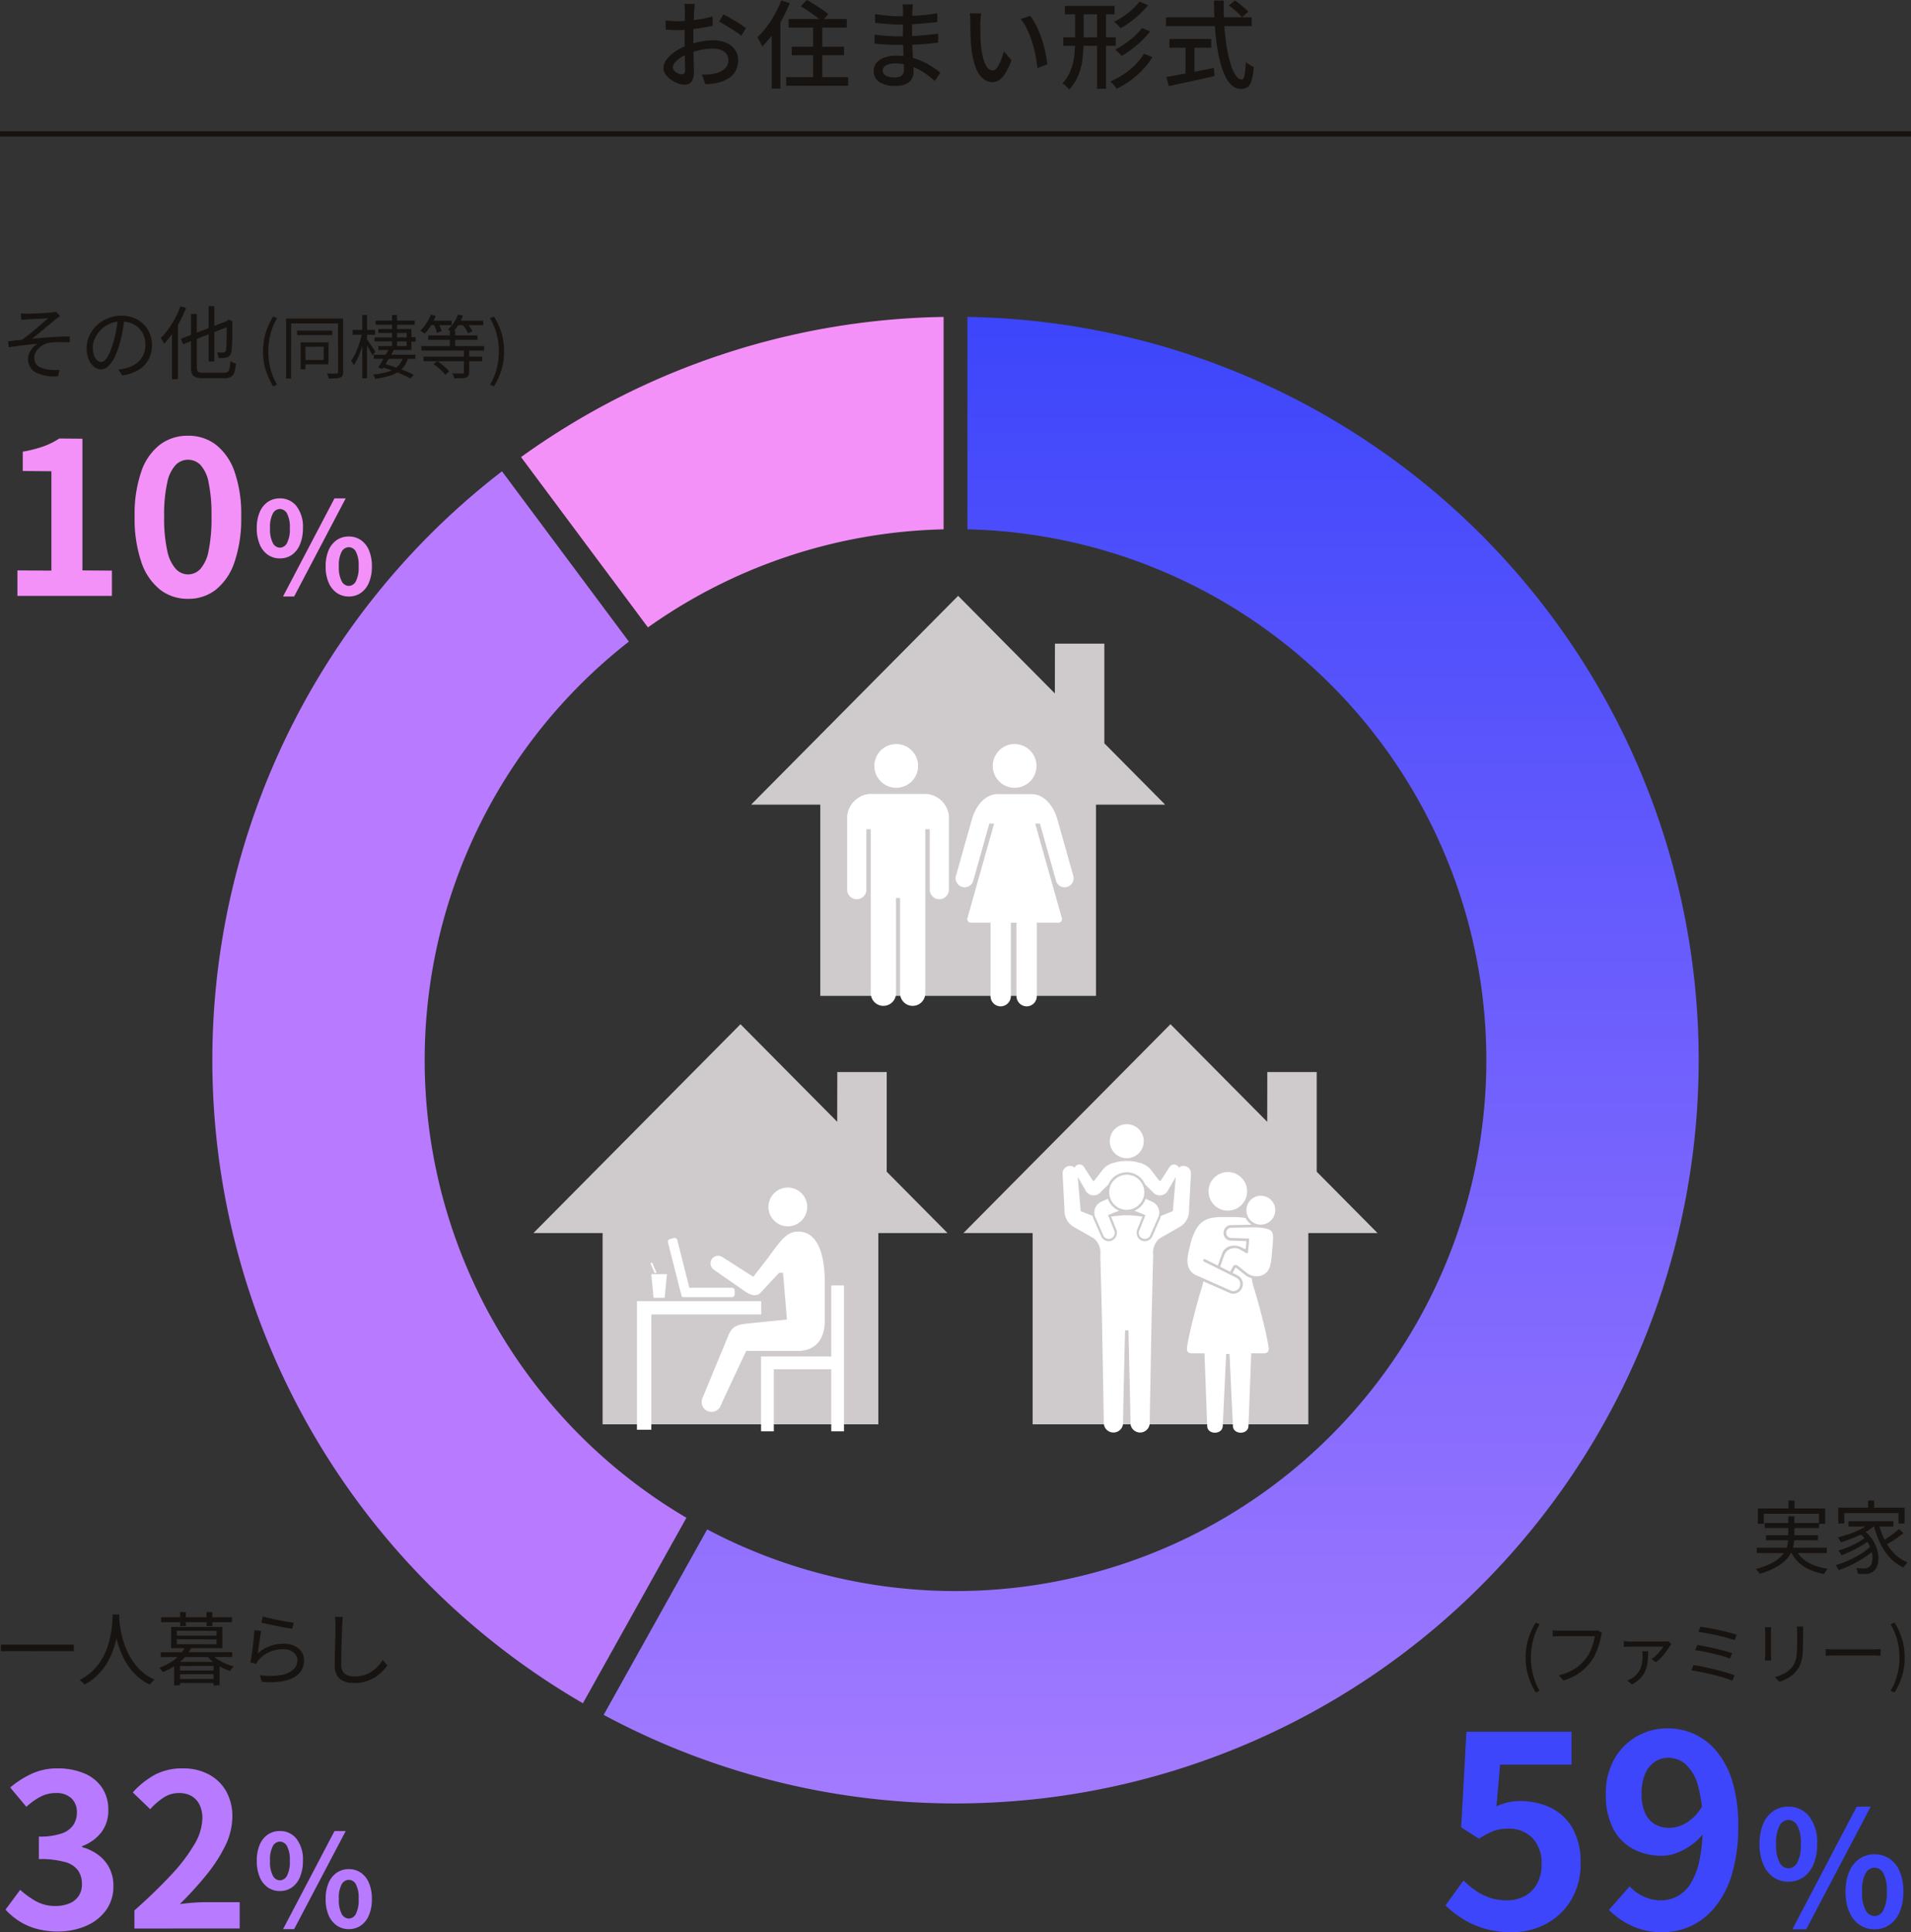
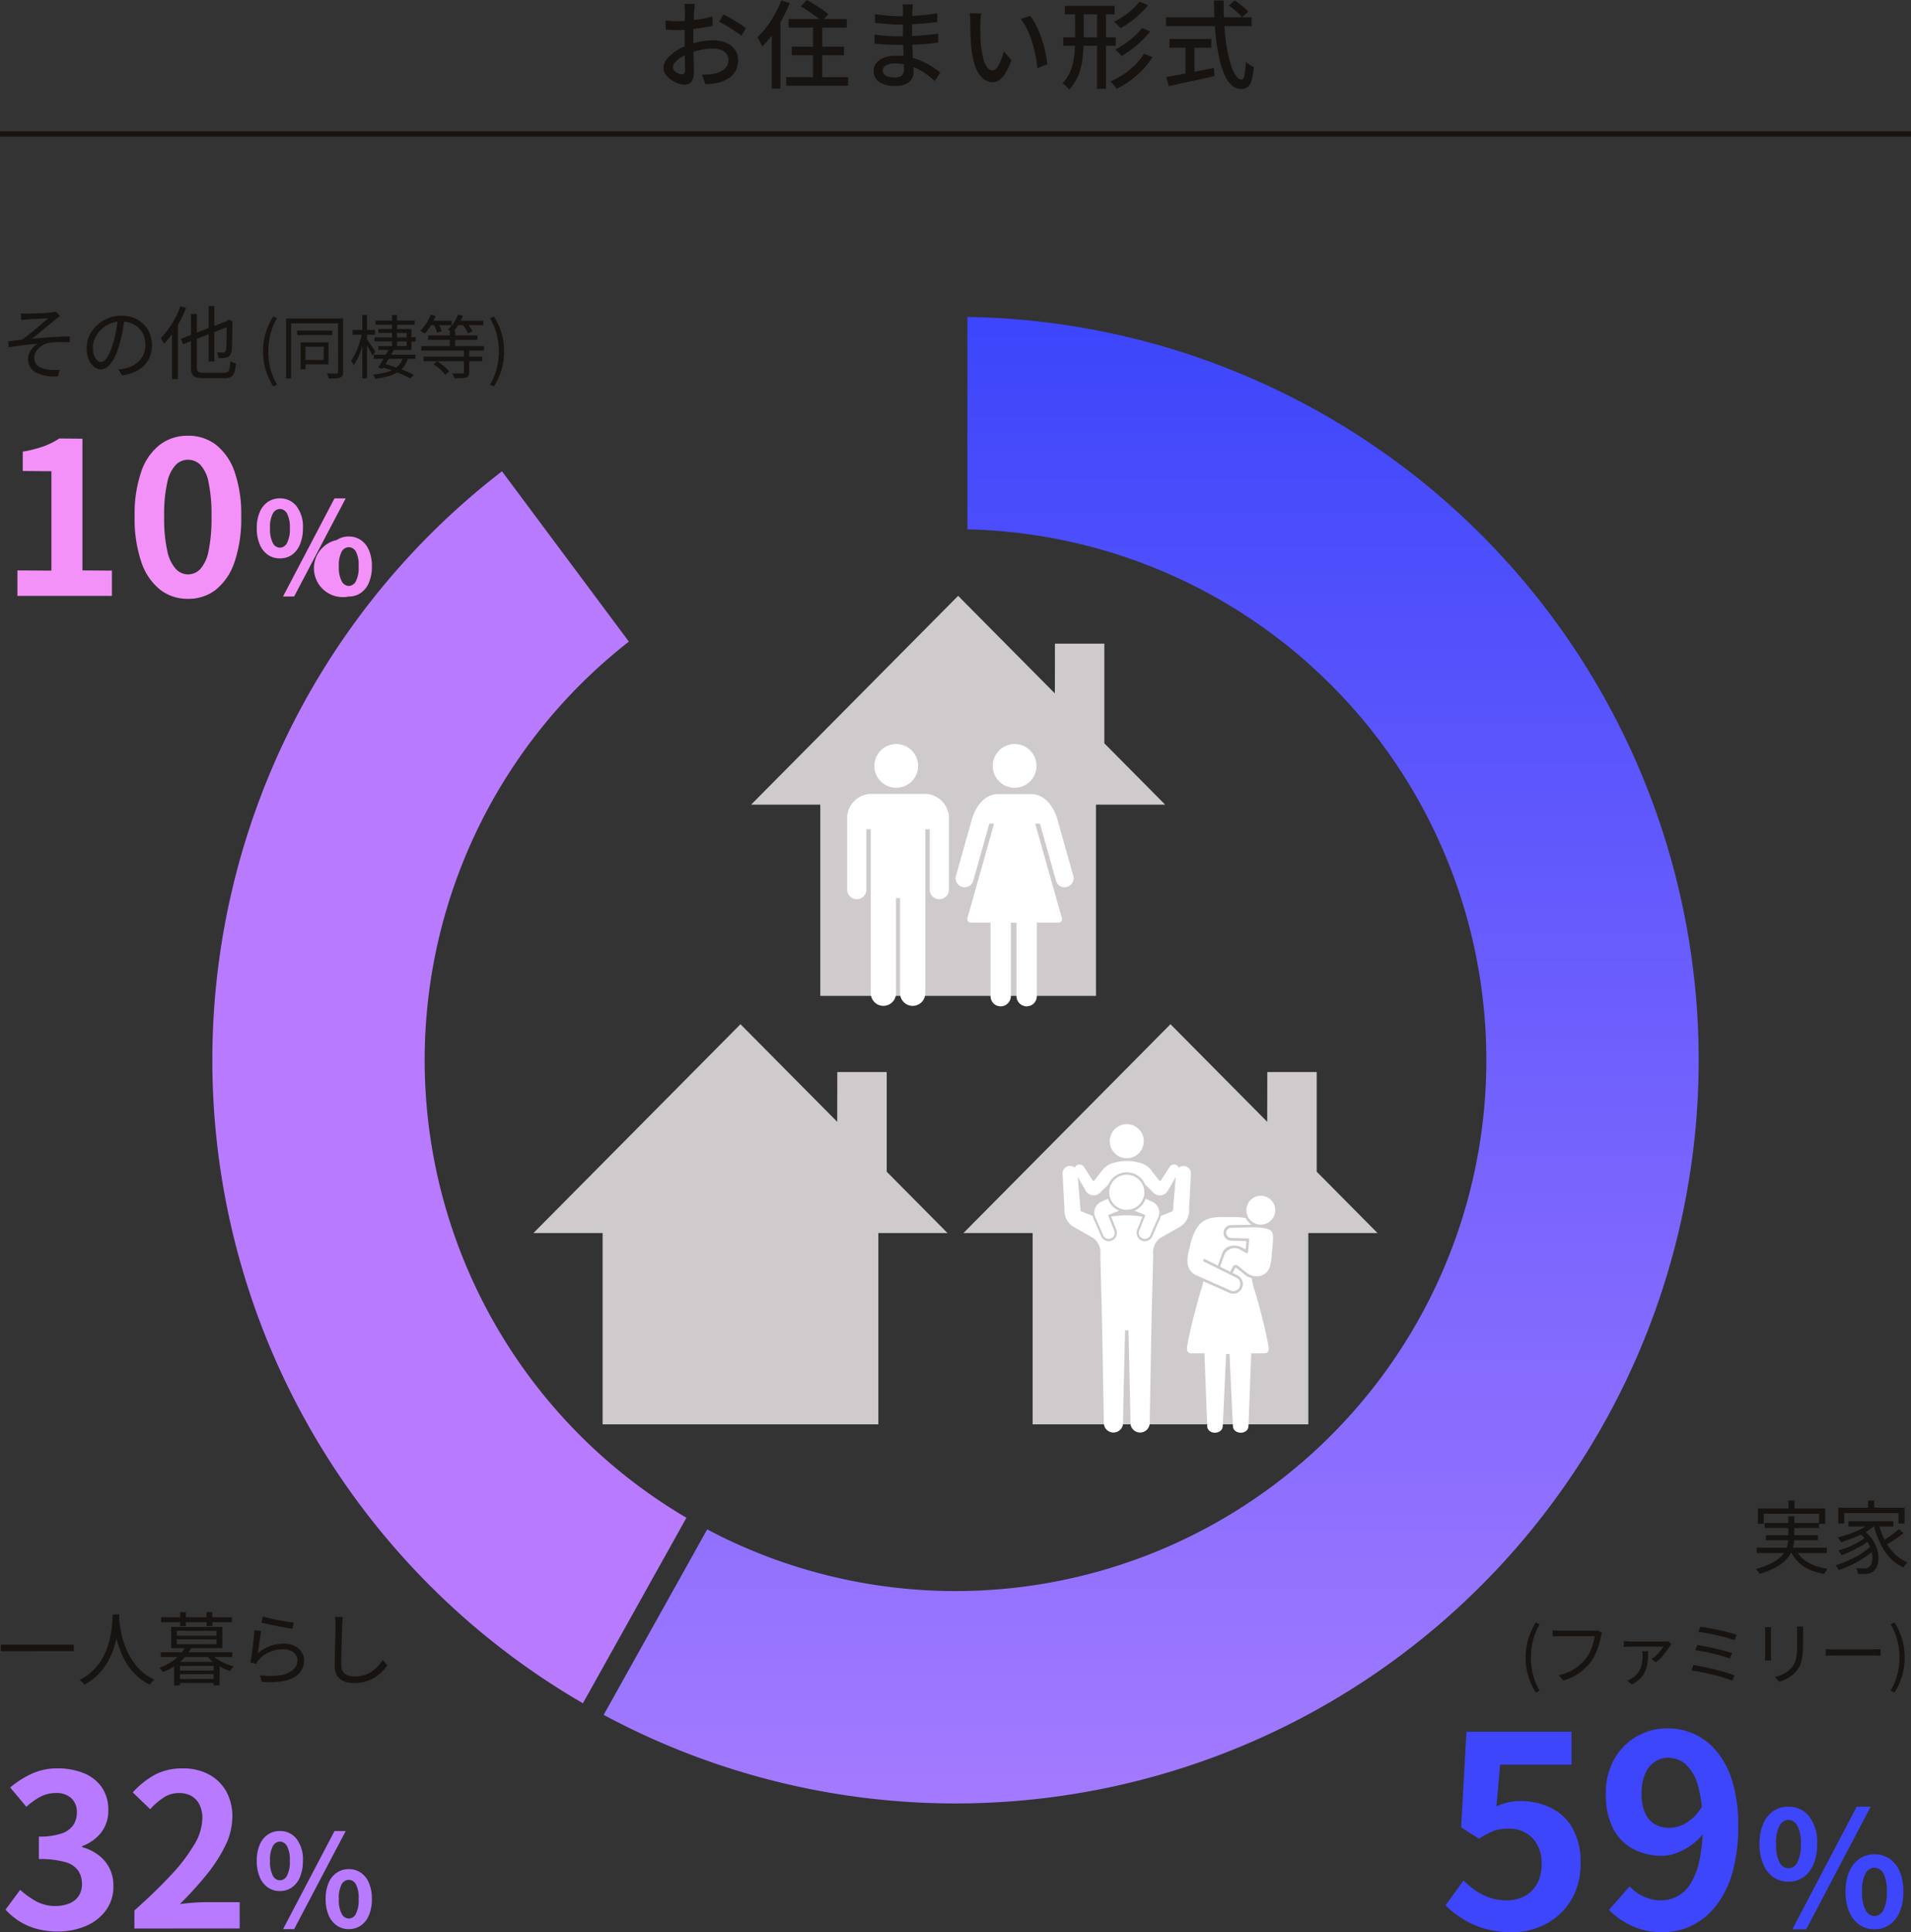
<svg xmlns="http://www.w3.org/2000/svg" width="257.727" height="260.54" viewBox="0 0 257.727 260.54">
  <rect x="0" y="0" width="257.727" height="260.54" fill="#333333" stroke="none" />
  <defs>
    <clipPath id="clip-path">
-       <rect id="長方形_470" data-name="長方形 470" width="55.844" height="54.897" fill="none" />
-     </clipPath>
+       </clipPath>
    <clipPath id="clip-path-2">
      <rect id="長方形_471" data-name="長方形 471" width="55.844" height="55.077" fill="none" />
    </clipPath>
    <clipPath id="clip-path-3">
      <rect id="長方形_472" data-name="長方形 472" width="55.837" height="55.354" fill="none" />
    </clipPath>
    <linearGradient id="linear-gradient" x1="0.5" x2="0.5" y2="1" gradientUnits="objectBoundingBox">
      <stop offset="0" stop-color="#3d46fb" />
      <stop offset="1" stop-color="#a37aff" />
    </linearGradient>
  </defs>
  <g id="グループ_1199" data-name="グループ 1199" transform="translate(1257.364 -6386.609)">
    <path id="パス_4956" data-name="パス 4956" d="M10.285-10.209a12.913,12.913,0,0,1-3.759-.5,11.8,11.8,0,0,1-2.935-1.324A14.644,14.644,0,0,1,1.3-13.824l2.434-3.365a11.861,11.861,0,0,0,1.629,1.36,7.715,7.715,0,0,0,1.933.966,7.035,7.035,0,0,0,2.273.358,4.987,4.987,0,0,0,2.416-.573,4.139,4.139,0,0,0,1.664-1.664,5.327,5.327,0,0,0,.609-2.631,4.834,4.834,0,0,0-1.235-3.544,4.346,4.346,0,0,0-3.239-1.253,5.689,5.689,0,0,0-1.969.3,11.085,11.085,0,0,0-2,1.056l-2.4-1.539.716-12.886H18.3V-32.8H8.674l-.5,5.62a8.465,8.465,0,0,1,1.539-.537,7.107,7.107,0,0,1,1.647-.179,9.453,9.453,0,0,1,4.081.877,6.772,6.772,0,0,1,2.971,2.738,9.189,9.189,0,0,1,1.11,4.761,9.311,9.311,0,0,1-1.307,5.029,8.707,8.707,0,0,1-3.4,3.186A9.649,9.649,0,0,1,10.285-10.209Zm20.332,0a9.541,9.541,0,0,1-4.278-.895,10.779,10.779,0,0,1-2.989-2.112L26.142-16.4A5.536,5.536,0,0,0,28-15.041a5.431,5.431,0,0,0,2.327.537,4.82,4.82,0,0,0,2.184-.519,4.729,4.729,0,0,0,1.808-1.682,9.516,9.516,0,0,0,1.217-3.1,21.5,21.5,0,0,0,.447-4.761,18.732,18.732,0,0,0-.626-5.405,6.053,6.053,0,0,0-1.664-2.882,3.56,3.56,0,0,0-2.363-.877,3.212,3.212,0,0,0-1.79.537,3.638,3.638,0,0,0-1.307,1.611,6.651,6.651,0,0,0-.483,2.72,6.172,6.172,0,0,0,.465,2.559,3.3,3.3,0,0,0,1.307,1.521,3.81,3.81,0,0,0,1.987.5,4.587,4.587,0,0,0,2.291-.68,6.272,6.272,0,0,0,2.148-2.291L36.2-23.7a7.183,7.183,0,0,1-1.664,1.682,8.665,8.665,0,0,1-2.022,1.11,5.64,5.64,0,0,1-2,.394,8.187,8.187,0,0,1-3.9-.913,6.482,6.482,0,0,1-2.7-2.756,9.857,9.857,0,0,1-.984-4.671,9.264,9.264,0,0,1,1.145-4.707,8.06,8.06,0,0,1,3.043-3.061A8.285,8.285,0,0,1,31.261-37.7a8.624,8.624,0,0,1,3.6.77A8.632,8.632,0,0,1,37.9-34.568a11.552,11.552,0,0,1,2.112,4.081,20.165,20.165,0,0,1,.77,5.924,22.327,22.327,0,0,1-.823,6.461,12.737,12.737,0,0,1-2.273,4.457,9.311,9.311,0,0,1-3.275,2.6A8.968,8.968,0,0,1,30.616-10.209Zm16.931-6.815a3.494,3.494,0,0,1-2.019-.6,3.929,3.929,0,0,1-1.375-1.75,6.905,6.905,0,0,1-.494-2.738,6.748,6.748,0,0,1,.494-2.717,3.872,3.872,0,0,1,1.375-1.718,3.54,3.54,0,0,1,2.019-.591,3.471,3.471,0,0,1,2.8,1.31,5.676,5.676,0,0,1,1.085,3.716,6.905,6.905,0,0,1-.494,2.738,3.96,3.96,0,0,1-1.364,1.75A3.48,3.48,0,0,1,47.548-17.025Zm0-1.8a1.4,1.4,0,0,0,1.192-.762,4.921,4.921,0,0,0,.483-2.524,4.8,4.8,0,0,0-.483-2.5,1.4,1.4,0,0,0-1.192-.741,1.39,1.39,0,0,0-1.171.741,4.8,4.8,0,0,0-.483,2.5,4.921,4.921,0,0,0,.483,2.524A1.386,1.386,0,0,0,47.548-18.829ZM59.167-10.6a3.494,3.494,0,0,1-2.019-.6,4.006,4.006,0,0,1-1.385-1.74,6.7,6.7,0,0,1-.5-2.728,6.681,6.681,0,0,1,.5-2.738,3.941,3.941,0,0,1,1.385-1.718,3.54,3.54,0,0,1,2.019-.591,3.54,3.54,0,0,1,2.019.591A3.872,3.872,0,0,1,62.56-18.41a6.808,6.808,0,0,1,.494,2.738,6.826,6.826,0,0,1-.494,2.728,3.937,3.937,0,0,1-1.375,1.74A3.494,3.494,0,0,1,59.167-10.6Zm0-1.783a1.374,1.374,0,0,0,1.181-.773,5.024,5.024,0,0,0,.473-2.513,4.879,4.879,0,0,0-.473-2.513,1.382,1.382,0,0,0-1.181-.73,1.407,1.407,0,0,0-1.192.73,4.788,4.788,0,0,0-.483,2.513,4.929,4.929,0,0,0,.483,2.513A1.4,1.4,0,0,0,59.167-12.385ZM48.085-10.6,56.761-27.14h1.89L49.953-10.6Z" transform="translate(-1063.722 6657.358)" fill="#3d46fb" />
    <path id="パス_4942" data-name="パス 4942" d="M8.113-8.167a10.575,10.575,0,0,1-2.978-.387A8.571,8.571,0,0,1,2.8-9.613a9.077,9.077,0,0,1-1.761-1.5L3.016-13.78a11.3,11.3,0,0,0,2.133,1.532,5.245,5.245,0,0,0,2.592.644,4.879,4.879,0,0,0,1.9-.344,2.767,2.767,0,0,0,1.26-1,2.8,2.8,0,0,0,.444-1.6,3.225,3.225,0,0,0-.5-1.818,3.162,3.162,0,0,0-1.761-1.16,12.254,12.254,0,0,0-3.551-.4v-3.035A9.068,9.068,0,0,0,8.6-21.383a3.093,3.093,0,0,0,1.589-1.145,3.015,3.015,0,0,0,.472-1.675,2.528,2.528,0,0,0-.745-1.933,2.929,2.929,0,0,0-2.09-.7,4.417,4.417,0,0,0-2.076.5,9.161,9.161,0,0,0-1.9,1.36L1.67-27.583a12.9,12.9,0,0,1,2.95-1.876,8.152,8.152,0,0,1,3.408-.7,9.178,9.178,0,0,1,3.594.659,5.366,5.366,0,0,1,2.42,1.919,5.309,5.309,0,0,1,.859,3.064,4.8,4.8,0,0,1-.916,2.95,5.751,5.751,0,0,1-2.606,1.89v.143a6.382,6.382,0,0,1,2.133,1.017,5.1,5.1,0,0,1,1.518,1.761,5.207,5.207,0,0,1,.558,2.463A5.384,5.384,0,0,1,14.571-11a6.473,6.473,0,0,1-2.72,2.1A9.388,9.388,0,0,1,8.113-8.167Zm10.309-.4V-11q2.892-2.577,4.94-4.782A22.952,22.952,0,0,0,26.5-19.894a7.208,7.208,0,0,0,1.088-3.537,4.115,4.115,0,0,0-.372-1.8,2.709,2.709,0,0,0-1.074-1.188,3.35,3.35,0,0,0-1.732-.415,3.7,3.7,0,0,0-2.1.644,9.527,9.527,0,0,0-1.761,1.532l-2.348-2.262a11.505,11.505,0,0,1,3.05-2.42,7.9,7.9,0,0,1,3.708-.816,7.241,7.241,0,0,1,3.508.816,5.824,5.824,0,0,1,2.334,2.277,6.836,6.836,0,0,1,.83,3.436,8.958,8.958,0,0,1-.959,3.909A20.354,20.354,0,0,1,28.1-15.756a47.5,47.5,0,0,1-3.551,3.895q.83-.115,1.79-.186t1.7-.072h4.582v3.551ZM38.038-13.62a2.8,2.8,0,0,1-1.615-.481,3.143,3.143,0,0,1-1.1-1.4,5.524,5.524,0,0,1-.4-2.191,5.4,5.4,0,0,1,.4-2.174,3.1,3.1,0,0,1,1.1-1.375,2.832,2.832,0,0,1,1.615-.472,2.777,2.777,0,0,1,2.242,1.048,4.541,4.541,0,0,1,.868,2.972,5.524,5.524,0,0,1-.4,2.191,3.168,3.168,0,0,1-1.091,1.4A2.784,2.784,0,0,1,38.038-13.62Zm0-1.443a1.119,1.119,0,0,0,.954-.61,3.937,3.937,0,0,0,.387-2.019,3.836,3.836,0,0,0-.387-2,1.123,1.123,0,0,0-.954-.593,1.112,1.112,0,0,0-.936.593,3.836,3.836,0,0,0-.387,2,3.937,3.937,0,0,0,.387,2.019A1.109,1.109,0,0,0,38.038-15.063Zm9.3,6.581a2.8,2.8,0,0,1-1.615-.481,3.205,3.205,0,0,1-1.108-1.392,5.359,5.359,0,0,1-.4-2.182,5.345,5.345,0,0,1,.4-2.191A3.153,3.153,0,0,1,45.718-16.1a2.832,2.832,0,0,1,1.615-.472,2.832,2.832,0,0,1,1.615.472,3.1,3.1,0,0,1,1.1,1.375,5.447,5.447,0,0,1,.4,2.191,5.461,5.461,0,0,1-.4,2.182,3.149,3.149,0,0,1-1.1,1.392A2.8,2.8,0,0,1,47.334-8.482Zm0-1.426a1.1,1.1,0,0,0,.945-.619,4.019,4.019,0,0,0,.378-2.01,3.9,3.9,0,0,0-.378-2.01,1.106,1.106,0,0,0-.945-.584,1.125,1.125,0,0,0-.954.584,3.83,3.83,0,0,0-.387,2.01,3.944,3.944,0,0,0,.387,2.01A1.118,1.118,0,0,0,47.334-9.908ZM38.468-8.482l6.941-13.23h1.512L39.963-8.482Z" transform="translate(-1257.659 6655.216)" fill="#b87aff" />
    <path id="パス_4934" data-name="パス 4934" d="M-50.781-14.7a2.077,2.077,0,0,0-.039.29q-.013.174-.032.361t-.032.341q-.013.335-.032.793t-.039.992q-.019.535-.026,1.07t-.006,1.024q0,.5.013,1.121t.026,1.218q.013.6.026,1.108t.013.805a2.857,2.857,0,0,1-.161,1.07,1.051,1.051,0,0,1-.438.541,1.342,1.342,0,0,1-.664.155,2.627,2.627,0,0,1-.9-.18A4,4,0,0,1-54-4.481a2.879,2.879,0,0,1-.722-.722,1.52,1.52,0,0,1-.284-.876,1.912,1.912,0,0,1,.457-1.179,4.942,4.942,0,0,1,1.2-1.076,7.835,7.835,0,0,1,1.585-.8,10.839,10.839,0,0,1,1.791-.49,9.3,9.3,0,0,1,1.662-.168,4.389,4.389,0,0,1,1.727.322,2.776,2.776,0,0,1,1.2.928,2.375,2.375,0,0,1,.438,1.43,3.012,3.012,0,0,1-.3,1.366,2.73,2.73,0,0,1-.921,1.031,4.739,4.739,0,0,1-1.559.657,7.811,7.811,0,0,1-.857.129q-.419.039-.78.064l-.464-1.314q.387.013.786,0a4.283,4.283,0,0,0,.76-.09A4,4,0,0,0-47.276-5.6a1.953,1.953,0,0,0,.741-.606,1.522,1.522,0,0,0,.277-.921,1.317,1.317,0,0,0-.271-.844,1.7,1.7,0,0,0-.735-.522,2.9,2.9,0,0,0-1.057-.18,8.033,8.033,0,0,0-1.662.174,10.488,10.488,0,0,0-1.624.483,5.823,5.823,0,0,0-1.082.554,3.486,3.486,0,0,0-.773.664,1.041,1.041,0,0,0-.284.651.607.607,0,0,0,.129.367,1.325,1.325,0,0,0,.316.3,1.81,1.81,0,0,0,.393.206,1.076,1.076,0,0,0,.374.077.406.406,0,0,0,.316-.135.678.678,0,0,0,.122-.457q0-.361-.019-1.018t-.032-1.45q-.013-.793-.013-1.527,0-.554.006-1.153t.013-1.153q.006-.554.013-.979t.006-.619q0-.142-.013-.335t-.026-.38a2.118,2.118,0,0,0-.039-.3Zm3.853,1.418q.477.232,1.063.573t1.121.683a10.168,10.168,0,0,1,.857.6l-.631,1.031a4.937,4.937,0,0,0-.612-.477q-.38-.258-.812-.528t-.838-.509q-.406-.238-.715-.393Zm-7.809.812q.554.064.954.084t.76.019q.477,0,1.082-.052t1.231-.129q.625-.077,1.224-.2t1.089-.264l.026,1.263q-.515.116-1.14.219t-1.263.187q-.638.084-1.211.129T-53-11.169q-.58,0-.979-.019t-.722-.045Zm16.6-.193h7.848v1.16H-38.14Zm.425,3.737h7.049V-7.78h-7.049Zm-.747,4.1H-30.1v1.16h-8.363Zm3.621-7.487H-33.6v8.209h-1.237ZM-36.5-14.365l.812-.863q.49.258,1.031.593t1.044.683a7.73,7.73,0,0,1,.825.644l-.876.966A6.242,6.242,0,0,0-34.435-13q-.483-.361-1.024-.728A12,12,0,0,0-36.5-14.365Zm-2.616-.812,1.134.374a20.9,20.9,0,0,1-1.024,2.158,18.986,18.986,0,0,1-1.269,2.023A12.948,12.948,0,0,1-41.7-8.952a3.091,3.091,0,0,0-.168-.387q-.116-.232-.245-.464a3.417,3.417,0,0,0-.245-.387,11.1,11.1,0,0,0,1.244-1.4A14.892,14.892,0,0,0-40-13.3,13.949,13.949,0,0,0-39.119-15.176Zm-1.3,3.428,1.16-1.147.013.013v9.6h-1.173Zm19.033-2.887q-.013.18-.032.393t-.032.483q-.013.219-.019.631t-.013.908q-.006.5-.006.992v.908q0,.593.032,1.282t.071,1.36q.039.67.071,1.237t.032.928a1.8,1.8,0,0,1-.245.915,1.771,1.771,0,0,1-.773.689,3.092,3.092,0,0,1-1.379.264A3.912,3.912,0,0,1-25.9-4.165a1.7,1.7,0,0,1-.76-1.488,1.693,1.693,0,0,1,.367-1.082,2.406,2.406,0,0,1,1.057-.728,4.592,4.592,0,0,1,1.643-.264,7.817,7.817,0,0,1,1.939.232,9,9,0,0,1,1.662.593,10.32,10.32,0,0,1,1.334.754q.58.393.979.7L-18.424-4.3q-.451-.412-1.018-.838a8.533,8.533,0,0,0-1.25-.773,7.44,7.44,0,0,0-1.45-.554,6.2,6.2,0,0,0-1.617-.206,2.339,2.339,0,0,0-1.256.277.791.791,0,0,0-.432.664.742.742,0,0,0,.174.483,1.146,1.146,0,0,0,.522.335,2.77,2.77,0,0,0,.9.122,2.186,2.186,0,0,0,.651-.09.876.876,0,0,0,.457-.316,1.053,1.053,0,0,0,.168-.638q0-.335-.026-.9t-.045-1.231q-.019-.664-.045-1.289t-.026-1.063q0-.451.006-.934t.006-.954q0-.47,0-.889t0-.728q0-.168-.013-.419a1.944,1.944,0,0,0-.052-.393Zm-5.1,1.314q.322.052.754.1t.889.1q.457.045.87.064t.722.019q1.276,0,2.564-.09t2.6-.309v1.186q-.7.077-1.546.155t-1.772.129q-.921.052-1.836.052-.425,0-1.024-.039t-1.192-.09q-.593-.052-1.018-.1Zm-.064,2.758q.322.052.747.1t.876.071q.451.026.857.045t.7.019q1.044,0,1.965-.045t1.778-.129q.857-.084,1.669-.187l-.013,1.2q-.657.09-1.289.148t-1.269.1q-.638.039-1.34.052t-1.527.013q-.4,0-.966-.019t-1.147-.058q-.58-.039-1.031-.09Zm14.394-2.848a4.06,4.06,0,0,0-.064.438q-.026.258-.045.515t-.019.438q0,.4.006.889t.019,1q.013.509.064,1.012a11.149,11.149,0,0,0,.309,1.778,3.472,3.472,0,0,0,.528,1.186.928.928,0,0,0,.747.425.638.638,0,0,0,.464-.232,2.575,2.575,0,0,0,.412-.619,7.334,7.334,0,0,0,.354-.844q.161-.457.277-.883l1.018,1.2a10.081,10.081,0,0,1-.818,1.746,3.024,3.024,0,0,1-.831.934,1.6,1.6,0,0,1-.9.283,2.007,2.007,0,0,1-1.231-.445,3.467,3.467,0,0,1-1.012-1.463,9.942,9.942,0,0,1-.606-2.719q-.064-.567-.1-1.224t-.039-1.25q-.006-.593-.006-.979,0-.245-.019-.6a3.292,3.292,0,0,0-.084-.612Zm6.6.322a8.082,8.082,0,0,1,.677,1.05,10.929,10.929,0,0,1,.6,1.3q.271.7.483,1.417T-3.45-7.9a11.714,11.714,0,0,1,.193,1.34l-1.327.515a17.29,17.29,0,0,0-.258-1.753A16.7,16.7,0,0,0-5.305-9.6a12.9,12.9,0,0,0-.664-1.688,6.414,6.414,0,0,0-.87-1.372Zm4.678-1.34h6.7V-13.3h-6.7Zm-.219,4.24H5.983v1.134H-1.1Zm4.562-3.93h1.2V-3.257h-1.2ZM.506-14.133H1.653v4.227A23.7,23.7,0,0,1,1.531-7.5,9.026,9.026,0,0,1,.99-5.2,6.347,6.347,0,0,1-.293-3.153a2.252,2.252,0,0,0-.251-.29Q-.7-3.6-.879-3.753a1.67,1.67,0,0,0-.329-.226A5.466,5.466,0,0,0-.073-5.789,8.254,8.254,0,0,0,.4-7.805a20.113,20.113,0,0,0,.11-2.1Zm8.673-.876,1.16.477A10.632,10.632,0,0,1,9.25-13.353a14.456,14.456,0,0,1-1.282,1.07,11.107,11.107,0,0,1-1.34.857q-.155-.193-.393-.438a3.94,3.94,0,0,0-.483-.425,9.743,9.743,0,0,0,1.263-.735,11.451,11.451,0,0,0,1.218-.954A6.665,6.665,0,0,0,9.179-15.009Zm.335,3.557,1.108.464A11.484,11.484,0,0,1,9.495-9.745,14.683,14.683,0,0,1,8.155-8.6a14.434,14.434,0,0,1-1.385.928,3.924,3.924,0,0,0-.387-.438,5.162,5.162,0,0,0-.477-.425,12.731,12.731,0,0,0,1.321-.8,12.175,12.175,0,0,0,1.282-1.012A7.1,7.1,0,0,0,9.514-11.452Zm.258,3.466,1.16.451a9.721,9.721,0,0,1-1.3,1.7,12.1,12.1,0,0,1-1.656,1.45A12.473,12.473,0,0,1,6.1-3.257a4.327,4.327,0,0,0-.38-.515,2.849,2.849,0,0,0-.483-.464A11.656,11.656,0,0,0,7.027-5.2,9.946,9.946,0,0,0,8.606-6.485,7.194,7.194,0,0,0,9.772-7.986Zm11.469-6.495.812-.683q.322.219.664.49t.651.535a4.026,4.026,0,0,1,.49.483l-.851.76a5.245,5.245,0,0,0-.47-.515q-.29-.284-.631-.567T21.241-14.481ZM12.761-12.9H24.308v1.2H12.761Zm.464,2.925H18.87v1.186H13.225Zm2.165.657H16.6v4.5H15.39ZM12.8-4.829q.773-.142,1.823-.341T16.859-5.6l2.358-.464.09,1.082q-1.07.258-2.178.5T15-4.023q-1.018.226-1.856.406Zm6.43-10.322h1.314q-.026,1.7.077,3.28t.322,2.919a17.556,17.556,0,0,0,.528,2.339,5.7,5.7,0,0,0,.7,1.553,1.049,1.049,0,0,0,.812.554q.245,0,.367-.567a11.882,11.882,0,0,0,.174-1.817,2.9,2.9,0,0,0,.515.4,3.641,3.641,0,0,0,.567.3,9.53,9.53,0,0,1-.3,1.8,1.688,1.688,0,0,1-.541.9,1.455,1.455,0,0,1-.889.258,1.8,1.8,0,0,1-1.2-.451,3.861,3.861,0,0,1-.928-1.276A10.565,10.565,0,0,1,20.062-6.9a20.914,20.914,0,0,1-.47-2.442q-.18-1.327-.264-2.8T19.23-15.151Z" transform="translate(-1112.873 6401.837)" fill="#171310" />
    <path id="パス_4931" data-name="パス 4931" d="M-36.829-8.208H-27l-.011.87-9.826.011Zm15.066-4.059h.9q-.021.419-.075,1.106t-.2,1.552a12.787,12.787,0,0,1-.446,1.8,10.4,10.4,0,0,1-.805,1.847,8.385,8.385,0,0,1-1.283,1.729,7.517,7.517,0,0,1-1.9,1.418,1.781,1.781,0,0,0-.279-.322,2.882,2.882,0,0,0-.376-.3,7.22,7.22,0,0,0,1.858-1.332A7.543,7.543,0,0,0-23.127-6.4a8.973,8.973,0,0,0,.752-1.756,12.849,12.849,0,0,0,.4-1.691q.129-.805.166-1.434T-21.763-12.267Zm.859.215q.011.183.048.628t.145,1.079A14.062,14.062,0,0,0-20.4-8.97a11.238,11.238,0,0,0,.548,1.525A9.438,9.438,0,0,0-19-5.921,7.384,7.384,0,0,0-17.79-4.551a6.512,6.512,0,0,0,1.664,1.058,2.481,2.481,0,0,0-.349.328,3.281,3.281,0,0,0-.274.349,6.951,6.951,0,0,1-1.7-1.133,7.766,7.766,0,0,1-1.256-1.46,9.979,9.979,0,0,1-.87-1.616,12.817,12.817,0,0,1-.564-1.616,13.828,13.828,0,0,1-.322-1.471q-.107-.682-.15-1.171t-.054-.7Zm7.871,7.345h5.219v.472l-5.219.011Zm0,1.138,5.219-.011v.548h-5.219Zm-.44-2.309,6.143-.011L-7.341-2.72l-.816.011.011-2.631-4.532.011V-2.72l-.795.011Zm-1.793-1.3,9.622-.011v.644l-9.633.011Zm3.307-.762.805.14a6.247,6.247,0,0,1-1.418,1.831A8.115,8.115,0,0,1-15.008-4.5a1.219,1.219,0,0,0-.123-.209,2.508,2.508,0,0,0-.172-.215,1.815,1.815,0,0,0-.166-.166,8.06,8.06,0,0,0,1.632-.8,5.662,5.662,0,0,0,1.165-.988A4.55,4.55,0,0,0-11.959-7.939Zm3.458.945a3.837,3.837,0,0,0,.811.714,7.172,7.172,0,0,0,1.085.6,7.2,7.2,0,0,0,1.176.413,2.484,2.484,0,0,0-.263.29,2.263,2.263,0,0,0-.22.322,7.355,7.355,0,0,1-1.213-.51,6.771,6.771,0,0,1-1.111-.73A5.478,5.478,0,0,1-9.1-6.758Zm-4.607-1.933v.666h5.359l-.011-.655Zm0-1.149v.655h5.359l-.011-.644Zm-.762-.515h6.9v2.856h-6.9Zm-1.353-1.31h9.557l-.011.666h-9.557Zm2.556-.7.773.011.011,1.879-.773.011Zm3.565,0,.784.011.011,1.879-.784.011Zm7.6.6q.344.107.9.236t1.171.252q.617.123,1.176.215t.913.123l-.2.827q-.3-.043-.736-.118t-.929-.172q-.494-.1-.977-.2t-.881-.193q-.4-.091-.644-.156Zm-.236,1.954q-.054.279-.113.682l-.123.843q-.064.44-.118.838t-.1.655A5.3,5.3,0,0,1-.527-8.02a5.369,5.369,0,0,1,1.842-.317,3.279,3.279,0,0,1,1.439.3,2.357,2.357,0,0,1,.956.805,2,2,0,0,1,.344,1.144,2.625,2.625,0,0,1-.328,1.3,2.624,2.624,0,0,1-1.02.983,5.129,5.129,0,0,1-1.767.564A10.979,10.979,0,0,1-1.639-3.2L-1.9-4.084A9.282,9.282,0,0,0,.928-4.1,3.283,3.283,0,0,0,2.6-4.852a1.692,1.692,0,0,0,.553-1.262A1.246,1.246,0,0,0,2.9-6.876,1.644,1.644,0,0,0,2.233-7.4a2.377,2.377,0,0,0-.972-.188A4.624,4.624,0,0,0-.645-7.2,3.914,3.914,0,0,0-2.068-6.146a1.756,1.756,0,0,0-.193.274,2.536,2.536,0,0,0-.129.263L-3.185-5.8q.064-.3.129-.725t.129-.913q.064-.489.123-.983t.1-.95q.043-.456.064-.789Zm11.029-1.9q-.043.268-.064.542T9.2-10.86q-.021.451-.043,1.117T9.111-8.331q-.021.746-.032,1.487T9.068-5.512a1.742,1.742,0,0,0,.226.945,1.238,1.238,0,0,0,.623.5,2.569,2.569,0,0,0,.913.15A4.344,4.344,0,0,0,12.15-4.1a3.981,3.981,0,0,0,1.052-.5,4.654,4.654,0,0,0,.822-.714,8.01,8.01,0,0,0,.65-.816l.612.73a7.209,7.209,0,0,1-.682.8,5.458,5.458,0,0,1-.95.768,5.184,5.184,0,0,1-1.262.58,5.281,5.281,0,0,1-1.595.226,3.622,3.622,0,0,1-1.353-.236,1.9,1.9,0,0,1-.924-.762,2.583,2.583,0,0,1-.333-1.4q0-.483.011-1.068T8.23-7.7q.021-.623.032-1.219t.021-1.1q.011-.5.011-.838,0-.3-.021-.58a5.06,5.06,0,0,0-.064-.515Z" transform="translate(-1220.409 6616.58)" fill="#171310" />
    <g id="グループ_803" data-name="グループ 803" transform="translate(-1185.421 6524.715)">
      <path id="パス_4267" data-name="パス 4267" d="M27.922,0,0,28.157H9.329V53.95H46.514V28.157h9.329l-8.2-8.27V6.448H40.979l-.012,6.707L27.961.039,27.934.012Z" transform="translate(0 0)" fill="#cfcbcd" />
      <g id="グループ_802" data-name="グループ 802" transform="translate(0)">
        <g id="グループ_801" data-name="グループ 801" clip-path="url(#clip-path)">
          <path id="パス_4268" data-name="パス 4268" d="M290.6,204.551a2.612,2.612,0,1,0,2.612-2.612,2.612,2.612,0,0,0-2.612,2.612" transform="translate(-258.903 -179.913)" fill="#fff" />
          <path id="パス_4269" data-name="パス 4269" d="M218.11,261.921l-2.38,2.556c-.589.717-1.307.543-2.194-.026l-4.228-2.948a1.027,1.027,0,0,1,1.083-1.743l4.234,2.7,1.65-2.108c1.927-2.565,2.715-3.982,4.409-3.982,3.169,0,3.586,4.4,3.586,6.8v5.186c0,2.535-1.251,4.106-3.646,4.106h-6.952s-2.842,6.013-3.5,7.51a1.332,1.332,0,0,1-2.43-1.073l3.559-8.6c.436-1.029.994-1.326,2.218-1.5l5.649-.57-.53-6.309Z" transform="translate(-184.979 -228.406)" fill="#fff" />
          <path id="パス_4270" data-name="パス 4270" d="M174.835,272.219H168.3a.289.289,0,0,1-.28-.218l-1.823-7.163a.366.366,0,0,1,.264-.444l.551-.14a.365.365,0,0,1,.444.264l1.629,6.439h5.752a.365.365,0,0,1,.365.365v.532a.365.365,0,0,1-.365.365" transform="translate(-148.058 -235.422)" fill="#fff" />
          <path id="パス_4271" data-name="パス 4271" d="M290.923,322.966v9.58h-9.465v10.091h1.72v-8.371h7.745v8.371h1.72V322.966Z" transform="translate(-250.759 -287.74)" fill="#fff" />
          <path id="パス_4272" data-name="パス 4272" d="M129.922,359.677h-1.939V342.332h16.754v1.793H129.922Z" transform="translate(-114.024 -304.993)" fill="#fff" />
-           <path id="パス_4273" data-name="パス 4273" d="M147.844,309.047h-2.109l.307,3.181h1.494Z" transform="translate(-129.839 -275.339)" fill="#fff" />
          <path id="パス_4274" data-name="パス 4274" d="M145.476,296.076l-.6-1.389-.225.1.561,1.292Z" transform="translate(-128.87 -262.544)" fill="#fff" />
        </g>
      </g>
    </g>
    <g id="グループ_806" data-name="グループ 806" transform="translate(-1127.429 6524.715)">
      <path id="パス_4275" data-name="パス 4275" d="M27.922,0,0,28.158H9.329V53.951H46.514V28.158h9.329l-8.2-8.27V6.449H40.979l-.012,6.707L27.961.039,27.934.013Z" transform="translate(0 -0.001)" fill="#cfcbcd" />
      <g id="グループ_805" data-name="グループ 805" transform="translate(0)">
        <g id="グループ_804" data-name="グループ 804" clip-path="url(#clip-path-2)">
-           <path id="パス_4276" data-name="パス 4276" d="M303.082,185.394a2.6,2.6,0,1,0,2.6-2.6,2.6,2.6,0,0,0-2.6,2.6" transform="translate(-270.025 -162.859)" fill="#fff" />
          <path id="パス_4277" data-name="パス 4277" d="M278.255,246.209h0l4.559,2.019a.9.9,0,0,0,1.278-.533c0-.014.01-.028.014-.042a1.016,1.016,0,0,0,.043-.215.943.943,0,0,0-.012-.263.874.874,0,0,0-.057-.183c-.008-.019-.017-.037-.026-.055l-.02-.037-.019-.03a.884.884,0,0,0-.069-.094l-.038-.043a1.055,1.055,0,0,0-.3-.216l-4.178-2.082-.207-.1a.123.123,0,0,1-.055-.165l.05-.1a.123.123,0,0,1,.165-.055l1.742.868.587-1.64a1.5,1.5,0,0,1,.9-.92,2.209,2.209,0,0,1,1.81.158l.007,0,.277.156a.134.134,0,0,0,.2-.1l.075-.827a.119.119,0,0,0-.115-.13l-1.929-.057a.987.987,0,0,1-.882-.472,1.127,1.127,0,0,1-.017-1.109.984.984,0,0,1,.867-.513l2.52-.042.112,0a.058.058,0,0,0,.033-.105,2.312,2.312,0,0,1-.684-.8,7.2,7.2,0,0,0-1.487-.135H281.56c-2.333,0-3.353.842-4.1,3.515l-.277,1.171c-.335,1.475-.165,2.6,1.068,3.185" transform="translate(-246.82 -212.343)" fill="#fff" />
          <path id="パス_4278" data-name="パス 4278" d="M287.36,311.694c-.128-.925-.444-2.361-.864-4.01-.331-1.3-.7-2.684-1.12-4.008a8.055,8.055,0,0,1-.291-1.3,2.828,2.828,0,0,1-.836-.407l-.016-.012-1.223-.967a.176.176,0,0,0-.1-.045c-.006,0-.033.017-.067.074l-.339.637.643.321a1.309,1.309,0,0,1-.517,2.488,1.369,1.369,0,0,1-.577-.134l-3.484-1.542a7.512,7.512,0,0,1-.21.823c-.422,1.325-.8,2.769-1.134,4.07-.42,1.649-.736,3.085-.864,4.01-.072.521.138.806.632.806h1.719l.368,9.8c.028,1.211,2.054,1.2,2.1,0l.456-9.718h.456l.456,9.718c.042,1.2,2.068,1.211,2.1,0l.369-9.8h1.719c.494,0,.7-.285.632-.806" transform="translate(-246.207 -268.122)" fill="#fff" />
          <path id="パス_4279" data-name="パス 4279" d="M351.633,216a1.945,1.945,0,1,1,2.112-1.761A1.945,1.945,0,0,1,351.633,216" transform="translate(-311.704 -188.985)" fill="#fff" />
          <path id="パス_4280" data-name="パス 4280" d="M317.422,256.42l.6-1.68a1.5,1.5,0,0,1,2.2-.568l.719.405a.162.162,0,0,0,.242-.127l.155-1.71a.119.119,0,0,0-.115-.13l-2.316-.069a.691.691,0,0,1-.028-1.38l2.717-.046a8.458,8.458,0,0,1,.954.012l.282.026a5.445,5.445,0,0,1,.94.16c.8.261.874.625.731,2.2l-.148,1.629c-.12,1.306-.4,2.069-1.237,2.413a2.1,2.1,0,0,1-2.075-.281l-.021-.017-1.207-.954a.432.432,0,0,0-.694.139l-.347.652Z" transform="translate(-282.801 -223.72)" fill="#fff" />
          <path id="パス_4281" data-name="パス 4281" d="M137.889,176.545l-.438,5.144-1.622.657a2.561,2.561,0,0,1-.154.468l-.958,2.18a1.162,1.162,0,0,1-.915.75,1.087,1.087,0,0,1-.133.008,1.108,1.108,0,0,1-.879-.44,1.2,1.2,0,0,1-.109-1.217c.1-.246.328-.811.667-1.681-.692-.042-1.161-.158-2.117-.158s-1.416.115-2.117.158l.042.106.012.013h-.006c.313.8.522,1.326.62,1.561a1.2,1.2,0,0,1-.109,1.217,1.107,1.107,0,0,1-.879.44,1.085,1.085,0,0,1-.133-.008,1.162,1.162,0,0,1-.915-.75l-.958-2.18a2.571,2.571,0,0,1-.154-.468l-1.622-.657-.438-5.144a1,1,0,0,0-2,.119l.255,4.783a2.545,2.545,0,0,0,1.2,2.345l2.742,1.56a2.512,2.512,0,0,1,.894,2.291l.214,8.146.262,14.584a1.3,1.3,0,0,0,2.588,0c0-1.595.274-12.6.274-12.6h.456s.274,11.007.274,12.6a1.3,1.3,0,0,0,2.588,0l.262-14.584.213-8.146a2.512,2.512,0,0,1,.894-2.291l2.742-1.56a2.545,2.545,0,0,0,1.2-2.345l.255-4.783a1,1,0,0,0-2-.119" transform="translate(-109.205 -156.492)" fill="#fff" />
          <path id="パス_4282" data-name="パス 4282" d="M184.971,188.406a2.367,2.367,0,1,1-2.367-2.367,2.367,2.367,0,0,1,2.367,2.367" transform="translate(-160.577 -165.748)" fill="#fff" />
          <path id="パス_4283" data-name="パス 4283" d="M183.211,128.172a2.293,2.293,0,1,0-2.293-2.293,2.293,2.293,0,0,0,2.293,2.293" transform="translate(-161.185 -110.106)" fill="#fff" />
          <path id="パス_4284" data-name="パス 4284" d="M213.9,216.229l-.988-.452a2.706,2.706,0,0,1-1.513,1.61c.458.18,1,.393,1.483.592-.331.85-.648,1.659-.786,1.984a.815.815,0,1,0,1.479.662l.959-2.182a1.6,1.6,0,0,0-.634-2.214" transform="translate(-188.343 -192.242)" fill="#fff" />
          <path id="パス_4285" data-name="パス 4285" d="M163.836,217.979c.488-.2,1.025-.412,1.483-.592a2.706,2.706,0,0,1-1.513-1.61l-.988.452a1.6,1.6,0,0,0-.634,2.214l.959,2.183a.815.815,0,1,0,1.479-.662c-.137-.326-.455-1.134-.786-1.984" transform="translate(-144.325 -192.242)" fill="#fff" />
          <path id="パス_4286" data-name="パス 4286" d="M147.566,170.385a2.823,2.823,0,0,0-1.72-1.14,6.087,6.087,0,0,0-3.338,0,2.826,2.826,0,0,0-1.72,1.14l-.971,1.261c-.1.1-.159.084-.261-.028l-1.19-1.849a.7.7,0,0,0-1.121.845l1.313,2.263a1.246,1.246,0,0,0,2.144.29l.99-.964a2.692,2.692,0,0,1,4.971,0l.99.964a1.246,1.246,0,0,0,2.144-.29l1.313-2.263a.7.7,0,0,0-1.121-.845l-1.19,1.849c-.1.112-.161.124-.261.028Z" transform="translate(-122.151 -150.578)" fill="#fff" />
        </g>
      </g>
    </g>
    <g id="グループ_809" data-name="グループ 809" transform="translate(-1156.064 6466.954)">
      <path id="パス_4287" data-name="パス 4287" d="M27.918,0,0,28.153H9.328v25.79H46.509V28.153h9.328l-8.2-8.269V6.447H40.975l-.012,6.707L27.957.038,27.931.012Z" transform="translate(0 0)" fill="#cfcbcd" />
      <g id="グループ_808" data-name="グループ 808" transform="translate(0 0)">
        <g id="グループ_807" data-name="グループ 807" clip-path="url(#clip-path-3)">
          <path id="パス_4288" data-name="パス 4288" d="M301.769,189.127a2.949,2.949,0,1,1,2.949-2.95,2.949,2.949,0,0,1-2.949,2.95" transform="translate(-266.231 -163.246)" fill="#fff" />
          <path id="パス_4289" data-name="パス 4289" d="M255.117,248.47c.6-2.018,1.937-3.355,3.444-3.355h4.61c1.508,0,2.848,1.337,3.446,3.355l2.171,7.7a1.215,1.215,0,0,1-.885,1.47,1.194,1.194,0,0,1-1.46-.868l-2.164-7.681h-.638l3.6,12.765a.468.468,0,0,1-.45.595h-2.933v9.91a1.372,1.372,0,0,1-1.424,1.37,1.394,1.394,0,0,1-1.32-1.4v-9.876h-.755v9.876a1.394,1.394,0,0,1-1.32,1.4,1.372,1.372,0,0,1-1.424-1.37v-9.91h-2.669a.468.468,0,0,1-.45-.595l3.6-12.765h-.639l-2.164,7.681a1.2,1.2,0,0,1-1.46.868,1.214,1.214,0,0,1-.885-1.47Z" transform="translate(-225.328 -218.383)" fill="#fff" />
          <path id="パス_4290" data-name="パス 4290" d="M155.4,189.127a2.949,2.949,0,1,1,2.949-2.95,2.949,2.949,0,0,1-2.949,2.95" transform="translate(-135.829 -163.246)" fill="#fff" />
          <path id="パス_4291" data-name="パス 4291" d="M121.823,244.946h7.749a3.317,3.317,0,0,1,2.984,2.984v9.912a1.294,1.294,0,1,1-2.588,0v-8.15h-.6v22.124a1.7,1.7,0,0,1-3.4,0v-12.84h-.548v12.84a1.7,1.7,0,0,1-3.4,0V249.693h-.6v8.15a1.294,1.294,0,1,1-2.588,0V247.93a3.317,3.317,0,0,1,2.984-2.984" transform="translate(-105.879 -218.233)" fill="#fff" />
        </g>
      </g>
    </g>
    <path id="線_33" data-name="線 33" d="M257.727.216H0V-.5H257.727Z" transform="translate(-1257.364 6404.813)" fill="#171310" />
-     <path id="パス_4995" data-name="パス 4995" d="M3.28-8.568V-12l4.582.029v-13.4L4-25.406v-2.606a17.3,17.3,0,0,0,2.763-.7,10.151,10.151,0,0,0,2.162-1.074l3.121.029V-12l3.98.029v3.408Zm22.995.4a6,6,0,0,1-3.766-1.246,8,8,0,0,1-2.52-3.723,18.1,18.1,0,0,1-.9-6.143,17.5,17.5,0,0,1,.9-6.057,7.718,7.718,0,0,1,2.52-3.622,6.14,6.14,0,0,1,3.766-1.2,6.075,6.075,0,0,1,3.78,1.217,7.866,7.866,0,0,1,2.506,3.623,17.375,17.375,0,0,1,.9,6.042,18.1,18.1,0,0,1-.9,6.143,8.052,8.052,0,0,1-2.506,3.723A5.982,5.982,0,0,1,26.275-8.167Zm0-3.293a2.279,2.279,0,0,0,1.661-.716,5.06,5.06,0,0,0,1.117-2.42,21.418,21.418,0,0,0,.4-4.682,20.841,20.841,0,0,0-.4-4.625,4.718,4.718,0,0,0-1.117-2.348,2.351,2.351,0,0,0-1.661-.673,2.335,2.335,0,0,0-1.618.673A4.8,4.8,0,0,0,23.5-23.9a19.5,19.5,0,0,0-.43,4.625A20.035,20.035,0,0,0,23.5-14.6a5.144,5.144,0,0,0,1.16,2.42A2.265,2.265,0,0,0,26.275-11.46Zm12.4-2.159a2.8,2.8,0,0,1-1.615-.481,3.143,3.143,0,0,1-1.1-1.4,5.524,5.524,0,0,1-.4-2.191,5.4,5.4,0,0,1,.4-2.174,3.1,3.1,0,0,1,1.1-1.375,2.832,2.832,0,0,1,1.615-.472,2.777,2.777,0,0,1,2.242,1.048,4.541,4.541,0,0,1,.868,2.972,5.524,5.524,0,0,1-.4,2.191A3.168,3.168,0,0,1,40.3-14.1,2.784,2.784,0,0,1,38.675-13.62Zm0-1.443a1.119,1.119,0,0,0,.954-.61,3.937,3.937,0,0,0,.387-2.019,3.836,3.836,0,0,0-.387-2,1.123,1.123,0,0,0-.954-.593,1.112,1.112,0,0,0-.936.593,3.836,3.836,0,0,0-.387,2,3.937,3.937,0,0,0,.387,2.019A1.109,1.109,0,0,0,38.675-15.063Zm9.3,6.581a2.8,2.8,0,0,1-1.615-.481,3.205,3.205,0,0,1-1.108-1.392,5.359,5.359,0,0,1-.4-2.182,5.345,5.345,0,0,1,.4-2.191A3.153,3.153,0,0,1,46.355-16.1a2.832,2.832,0,0,1,1.615-.472,2.832,2.832,0,0,1,1.615.472,3.1,3.1,0,0,1,1.1,1.375,5.447,5.447,0,0,1,.4,2.191,5.461,5.461,0,0,1-.4,2.182,3.149,3.149,0,0,1-1.1,1.392A2.8,2.8,0,0,1,47.97-8.482Zm0-1.426a1.1,1.1,0,0,0,.945-.619,4.019,4.019,0,0,0,.378-2.01,3.9,3.9,0,0,0-.378-2.01,1.106,1.106,0,0,0-.945-.584,1.125,1.125,0,0,0-.954.584,3.83,3.83,0,0,0-.387,2.01,3.944,3.944,0,0,0,.387,2.01A1.118,1.118,0,0,0,47.97-9.908ZM39.1-8.482l6.941-13.23h1.512L40.6-8.482Z" transform="translate(-1258.295 6475.523)" fill="#f491f8" />
+     <path id="パス_4995" data-name="パス 4995" d="M3.28-8.568V-12l4.582.029v-13.4L4-25.406v-2.606a17.3,17.3,0,0,0,2.763-.7,10.151,10.151,0,0,0,2.162-1.074l3.121.029V-12l3.98.029v3.408Zm22.995.4a6,6,0,0,1-3.766-1.246,8,8,0,0,1-2.52-3.723,18.1,18.1,0,0,1-.9-6.143,17.5,17.5,0,0,1,.9-6.057,7.718,7.718,0,0,1,2.52-3.622,6.14,6.14,0,0,1,3.766-1.2,6.075,6.075,0,0,1,3.78,1.217,7.866,7.866,0,0,1,2.506,3.623,17.375,17.375,0,0,1,.9,6.042,18.1,18.1,0,0,1-.9,6.143,8.052,8.052,0,0,1-2.506,3.723A5.982,5.982,0,0,1,26.275-8.167Zm0-3.293a2.279,2.279,0,0,0,1.661-.716,5.06,5.06,0,0,0,1.117-2.42,21.418,21.418,0,0,0,.4-4.682,20.841,20.841,0,0,0-.4-4.625,4.718,4.718,0,0,0-1.117-2.348,2.351,2.351,0,0,0-1.661-.673,2.335,2.335,0,0,0-1.618.673A4.8,4.8,0,0,0,23.5-23.9a19.5,19.5,0,0,0-.43,4.625A20.035,20.035,0,0,0,23.5-14.6a5.144,5.144,0,0,0,1.16,2.42A2.265,2.265,0,0,0,26.275-11.46Zm12.4-2.159a2.8,2.8,0,0,1-1.615-.481,3.143,3.143,0,0,1-1.1-1.4,5.524,5.524,0,0,1-.4-2.191,5.4,5.4,0,0,1,.4-2.174,3.1,3.1,0,0,1,1.1-1.375,2.832,2.832,0,0,1,1.615-.472,2.777,2.777,0,0,1,2.242,1.048,4.541,4.541,0,0,1,.868,2.972,5.524,5.524,0,0,1-.4,2.191A3.168,3.168,0,0,1,40.3-14.1,2.784,2.784,0,0,1,38.675-13.62Zm0-1.443a1.119,1.119,0,0,0,.954-.61,3.937,3.937,0,0,0,.387-2.019,3.836,3.836,0,0,0-.387-2,1.123,1.123,0,0,0-.954-.593,1.112,1.112,0,0,0-.936.593,3.836,3.836,0,0,0-.387,2,3.937,3.937,0,0,0,.387,2.019A1.109,1.109,0,0,0,38.675-15.063Zm9.3,6.581A3.153,3.153,0,0,1,46.355-16.1a2.832,2.832,0,0,1,1.615-.472,2.832,2.832,0,0,1,1.615.472,3.1,3.1,0,0,1,1.1,1.375,5.447,5.447,0,0,1,.4,2.191,5.461,5.461,0,0,1-.4,2.182,3.149,3.149,0,0,1-1.1,1.392A2.8,2.8,0,0,1,47.97-8.482Zm0-1.426a1.1,1.1,0,0,0,.945-.619,4.019,4.019,0,0,0,.378-2.01,3.9,3.9,0,0,0-.378-2.01,1.106,1.106,0,0,0-.945-.584,1.125,1.125,0,0,0-.954.584,3.83,3.83,0,0,0-.387,2.01,3.944,3.944,0,0,0,.387,2.01A1.118,1.118,0,0,0,47.97-9.908ZM39.1-8.482l6.941-13.23h1.512L40.6-8.482Z" transform="translate(-1258.295 6475.523)" fill="#f491f8" />
    <path id="パス_4994" data-name="パス 4994" d="M3.248-11.593q.193.021.4.032t.451.011q.15,0,.467-.011l.719-.027q.4-.016.822-.038t.768-.048q.349-.027.532-.048t.338-.048q.145-.027.242-.048l.548.612q-.107.064-.285.183t-.3.215q-.236.2-.553.467l-.671.558q-.354.3-.714.591l-.682.558q-.322.263-.591.467.816-.086,1.707-.156t1.761-.113q.87-.043,1.643-.043v.795q-.784-.043-1.514-.032a10.634,10.634,0,0,0-1.213.075,2.717,2.717,0,0,0-.757.247,2.78,2.78,0,0,0-.666.456,2.149,2.149,0,0,0-.467.617,1.611,1.611,0,0,0-.172.73,1.335,1.335,0,0,0,.258.859A1.562,1.562,0,0,0,6-4.248a4.5,4.5,0,0,0,.907.236,6.011,6.011,0,0,0,.87.059q.387-.005.677-.027l-.183.87a5.6,5.6,0,0,1-3.007-.515A1.981,1.981,0,0,1,4.225-5.461a1.928,1.928,0,0,1,.2-.864,2.77,2.77,0,0,1,.489-.7,2.793,2.793,0,0,1,.558-.462Q4.623-7.426,3.6-7.3t-1.992.285L1.53-7.824q.43-.054.94-.113t.918-.1q.43-.3.94-.7t1.009-.827q.5-.424.918-.784t.677-.585q-.14.011-.424.027t-.639.032l-.7.032q-.349.016-.628.032l-.43.027q-.2.011-.424.038t-.392.038Zm13.982.687q-.107.838-.274,1.75a16.4,16.4,0,0,1-.424,1.772,9.927,9.927,0,0,1-.714,1.847,3.668,3.668,0,0,1-.843,1.117,1.459,1.459,0,0,1-.945.376,1.467,1.467,0,0,1-.913-.344A2.456,2.456,0,0,1,12.4-5.38a3.855,3.855,0,0,1-.279-1.53,3.944,3.944,0,0,1,.36-1.664,4.481,4.481,0,0,1,1-1.391,4.822,4.822,0,0,1,1.5-.961,4.768,4.768,0,0,1,1.836-.354,4.437,4.437,0,0,1,1.7.311,3.866,3.866,0,0,1,1.294.854,3.8,3.8,0,0,1,.827,1.256,4.029,4.029,0,0,1,.29,1.53,4.019,4.019,0,0,1-.478,1.987,3.724,3.724,0,0,1-1.375,1.4,5.663,5.663,0,0,1-2.175.709l-.5-.795.494-.064q.236-.032.43-.075a4.252,4.252,0,0,0,1-.37,3.437,3.437,0,0,0,.875-.644,2.972,2.972,0,0,0,.617-.934,3.141,3.141,0,0,0,.231-1.24,3.4,3.4,0,0,0-.215-1.219,2.873,2.873,0,0,0-.634-.993,2.991,2.991,0,0,0-1.02-.677A3.593,3.593,0,0,0,16.8-10.5a3.835,3.835,0,0,0-1.595.322,3.855,3.855,0,0,0-1.213.843,3.87,3.87,0,0,0-.768,1.138,3.017,3.017,0,0,0-.268,1.208,2.974,2.974,0,0,0,.177,1.111,1.56,1.56,0,0,0,.43.639.8.8,0,0,0,.5.2.784.784,0,0,0,.526-.252,2.9,2.9,0,0,0,.548-.816,9.452,9.452,0,0,0,.548-1.466,15.761,15.761,0,0,0,.4-1.643q.166-.87.242-1.707ZM28.57-12.57h.762v7.463H28.57ZM24.822-8.156l6.465-2.5.3.709L25.134-7.437Zm1.364-3.361h.795v7.173a1.333,1.333,0,0,0,.064.473.378.378,0,0,0,.263.22,2.132,2.132,0,0,0,.575.059h2.76a.861.861,0,0,0,.5-.123.745.745,0,0,0,.247-.462A6.234,6.234,0,0,0,31.5-5.15a2.454,2.454,0,0,0,.365.188,2.644,2.644,0,0,0,.387.134,5.3,5.3,0,0,1-.209,1.176,1.062,1.062,0,0,1-.462.617,1.867,1.867,0,0,1-.918.183h-2.8a3.194,3.194,0,0,1-1.015-.129.834.834,0,0,1-.515-.451,2.289,2.289,0,0,1-.145-.913Zm4.822,1.042h-.086l.183-.161.15-.118.558.226-.043.14q0,.966-.011,1.783t-.038,1.38a5.22,5.22,0,0,1-.081.8,1.012,1.012,0,0,1-.231.537A.948.948,0,0,1,31-5.644a3.021,3.021,0,0,1-.537.07q-.311.016-.558.005a2.277,2.277,0,0,0-.064-.392,1.535,1.535,0,0,0-.129-.36q.226.011.472.011h.344a.45.45,0,0,0,.231-.054.422.422,0,0,0,.145-.268,4.154,4.154,0,0,0,.064-.682q.021-.51.032-1.31T31.008-10.476Zm-6.239-2.073.752.226a15.6,15.6,0,0,1-.816,1.788,15.865,15.865,0,0,1-1.02,1.664,11.589,11.589,0,0,1-1.128,1.38,2.114,2.114,0,0,0-.113-.236q-.081-.15-.172-.3a1.728,1.728,0,0,0-.166-.236,9.26,9.26,0,0,0,1.031-1.213,13.371,13.371,0,0,0,.918-1.477A11.839,11.839,0,0,0,24.768-12.549ZM23.63-9.789l.784-.773.011.011v7.818H23.63ZM37.28-1.747a9.779,9.779,0,0,1-1.005-2.192,8.357,8.357,0,0,1-.363-2.527,8.37,8.37,0,0,1,.363-2.522,9.75,9.75,0,0,1,1.005-2.2l.521.242A8.013,8.013,0,0,0,36.913-8.8a9.4,9.4,0,0,0-.293,2.331,9.434,9.434,0,0,0,.293,2.341A8.013,8.013,0,0,0,37.8-1.98Zm3.22-7.52h4.737l.009.6H40.51Zm.484,1.582h.642v3.639h-.642Zm.344,0h3.406v2.96l-3.406.009v-.6h2.755L44.093-7.1l-2.764.009ZM39.021-10.9h7.427l.009.661H39.7l-.009,7.427-.67.009Zm7,0h.689v7.194a1.154,1.154,0,0,1-.088.5.537.537,0,0,1-.3.265,1.907,1.907,0,0,1-.582.107q-.377.023-.973.023a1.034,1.034,0,0,0-.051-.219q-.042-.126-.093-.251a1.188,1.188,0,0,0-.107-.209q.437.009.8.009H45.8a.284.284,0,0,0,.181-.06.223.223,0,0,0,.051-.163Zm5.063.279h5.277v.558H51.082Zm-.242,4.6h5.612v.558H50.84Zm.093-2.327h4.644v.53H50.933Zm4.635-.037h.921v.6h-.921Zm-2.262-2.987h.67V-6.9h-.67Zm-.391,4.514.661.149q-.233.428-.512.9t-.554.917q-.275.442-.507.786L51.436-4.3q.223-.335.489-.777t.526-.917Q52.711-6.465,52.916-6.866ZM51.9-4.334l.41-.447q.484.14,1.024.312T54.41-4.1q.535.2,1,.4t.81.391l-.437.5q-.316-.186-.772-.4t-.987-.414q-.53-.2-1.075-.4T51.9-4.334Zm-.437-5.147h4.458v2.82H51.464v-.521H55.27V-8.96H51.464Zm-3.471.112h3.025v.651H47.992Zm1.3-2.02h.642v8.553H49.3Zm-.019,2.41.437.14q-.112.558-.275,1.154t-.368,1.173q-.2.577-.437,1.07a5.562,5.562,0,0,1-.484.847,1.406,1.406,0,0,0-.158-.312q-.112-.172-.2-.293a5.49,5.49,0,0,0,.456-.754,9.681,9.681,0,0,0,.419-.949q.2-.512.354-1.047A10.5,10.5,0,0,0,49.277-8.978Zm.614.847a3.57,3.57,0,0,1,.247.33l.354.517q.191.279.349.517t.214.34l-.382.521q-.084-.177-.228-.447t-.312-.558q-.168-.289-.316-.535t-.242-.386Zm4.951,2.308.661.084A3.647,3.647,0,0,1,55-4.548a3.034,3.034,0,0,1-.879.852,4.943,4.943,0,0,1-1.308.572,11.806,11.806,0,0,1-1.792.354,1.839,1.839,0,0,0-.116-.307,1.315,1.315,0,0,0-.163-.27,9.62,9.62,0,0,0,2.108-.4,3.111,3.111,0,0,0,1.312-.791A2.944,2.944,0,0,0,54.842-5.823ZM61.1-9.257h.717v2.429H61.1Zm-2.913.633h6.645v.6H58.183Zm-.921,1.433h8.451v.614H57.262Zm.3,1.433h7.9v.614h-7.9ZM63-6.7h.707v3.043a1.021,1.021,0,0,1-.084.465.584.584,0,0,1-.326.251,2.411,2.411,0,0,1-.628.088q-.4.014-.973.014a1.649,1.649,0,0,0-.107-.335q-.079-.186-.154-.326.316.009.591.014t.475,0q.2,0,.284-.009a.348.348,0,0,0,.172-.042A.167.167,0,0,0,63-3.664Zm-4.672-3.909h3.025v.6H58.332Zm3.592,0H65.61v.6H61.925Zm-3.378-.828.661.177a7.938,7.938,0,0,1-.67,1.326,6.384,6.384,0,0,1-.828,1.075q-.065-.056-.172-.13t-.219-.149a1.362,1.362,0,0,0-.2-.112,5.285,5.285,0,0,0,.814-.991A6.3,6.3,0,0,0,58.546-11.435Zm3.648,0,.67.158a5.837,5.837,0,0,1-.619,1.266,5.369,5.369,0,0,1-.824,1.005,1.276,1.276,0,0,0-.172-.14l-.214-.149q-.107-.074-.191-.121a4.417,4.417,0,0,0,.791-.9A4.563,4.563,0,0,0,62.195-11.435Zm-3.3,1.275.6-.2q.149.27.3.6a3.416,3.416,0,0,1,.2.568l-.624.233a3.331,3.331,0,0,0-.181-.582A5.624,5.624,0,0,0,58.891-10.16Zm3.872.009.577-.233a6.088,6.088,0,0,1,.461.614,3.957,3.957,0,0,1,.34.6l-.6.261a3.251,3.251,0,0,0-.312-.61A5.7,5.7,0,0,0,62.762-10.151ZM58.891-4.744l.512-.4a6.121,6.121,0,0,1,.614.428q.307.242.572.493a3.292,3.292,0,0,1,.423.475l-.54.447a3.407,3.407,0,0,0-.4-.484,6.437,6.437,0,0,0-.563-.507Q59.2-4.539,58.891-4.744Zm8.153,3-.53-.233a7.947,7.947,0,0,0,.9-2.145,9.294,9.294,0,0,0,.3-2.341,9.258,9.258,0,0,0-.3-2.331,7.947,7.947,0,0,0-.9-2.145l.53-.242a9.374,9.374,0,0,1,1.01,2.2,8.471,8.471,0,0,1,.358,2.522,8.458,8.458,0,0,1-.358,2.527A9.4,9.4,0,0,1,67.044-1.747Z" transform="translate(-1257.798 6440.458)" fill="#171310" />
    <path id="パス_4993" data-name="パス 4993" d="M-37.149-12.6h.816v1.568h-.816Zm-4.124,1.063H-32.2v2.073h-.827v-1.353h-7.453v1.353h-.795Zm.913,1.965h7.334V-8.9H-40.36Zm-1.074,3.329h9.461v.719h-9.461Zm1.246-1.686h7.023v.677h-7.023Zm4.006,1.858a3.918,3.918,0,0,0,1.611,1.777,7.223,7.223,0,0,0,2.728.886,2.469,2.469,0,0,0-.274.338,2.612,2.612,0,0,0-.22.37,8.351,8.351,0,0,1-2.024-.612,5.1,5.1,0,0,1-1.52-1.052A5.164,5.164,0,0,1-36.913-5.9Zm-.988-4.4h.816v2.685a6.847,6.847,0,0,1-.091,1.106,3.957,3.957,0,0,1-.36,1.106,3.945,3.945,0,0,1-.784,1.058,5.948,5.948,0,0,1-1.358.966,11.182,11.182,0,0,1-2.1.832,1.009,1.009,0,0,0-.118-.209,2.927,2.927,0,0,0-.188-.242q-.1-.118-.188-.2a11.023,11.023,0,0,0,2.013-.736,5.383,5.383,0,0,0,1.278-.854,3.227,3.227,0,0,0,.709-.929,3.282,3.282,0,0,0,.3-.961,6.606,6.606,0,0,0,.07-.945Zm10.76-2.126h.816v1.428h-.816Zm-4.016.956h8.935v2.137h-.816v-1.4h-7.324v1.4h-.795Zm1.375,1.826H-23v.709h-6.057Zm1.417,1.6.6-.376a4.98,4.98,0,0,1,1.154,1.176A4.961,4.961,0,0,1-25.224-6.1a4.24,4.24,0,0,1,.209,1.273A2.936,2.936,0,0,1-25.2-3.757a1.536,1.536,0,0,1-.5.7,1.639,1.639,0,0,1-.526.279,2.293,2.293,0,0,1-.634.075q-.193.011-.435,0l-.5-.021a2.171,2.171,0,0,0-.064-.387,1.335,1.335,0,0,0-.161-.387l.564.038q.263.016.446.016a1.892,1.892,0,0,0,.392-.038.756.756,0,0,0,.338-.177.97.97,0,0,0,.354-.526,2.508,2.508,0,0,0,.1-.854,3.573,3.573,0,0,0-.209-1.047,4.353,4.353,0,0,0-.585-1.106A5.007,5.007,0,0,0-27.635-8.219Zm1.6-1.439.677.279A6.927,6.927,0,0,1-26.7-8.39a13.108,13.108,0,0,1-1.654.805q-.875.354-1.713.6-.043-.075-.118-.2t-.161-.247q-.086-.123-.15-.2.827-.2,1.67-.5a11.035,11.035,0,0,0,1.573-.687A5.768,5.768,0,0,0-26.035-9.658Zm-.752,2.04.537.376a8.439,8.439,0,0,1-1.085.746q-.644.381-1.342.709T-30-5.233a2.668,2.668,0,0,0-.183-.322,2.351,2.351,0,0,0-.236-.311q.451-.129.961-.317a10.713,10.713,0,0,0,1-.43q.494-.242.929-.5A5.914,5.914,0,0,0-26.787-7.617Zm.795,1.106.558.419a8.2,8.2,0,0,1-1,.838q-.58.419-1.246.805a14.749,14.749,0,0,1-1.358.7,14.287,14.287,0,0,1-1.337.526q-.075-.14-.188-.338a1.524,1.524,0,0,0-.242-.328,10.425,10.425,0,0,0,1.326-.456q.682-.285,1.337-.634a11.17,11.17,0,0,0,1.208-.741A6.769,6.769,0,0,0-25.992-6.511ZM-25-9.55A10.376,10.376,0,0,0-24.183-7.3a7.24,7.24,0,0,0,1.3,1.836,5.344,5.344,0,0,0,1.793,1.2,2.084,2.084,0,0,0-.193.2q-.107.123-.2.252a2.807,2.807,0,0,0-.161.236,5.719,5.719,0,0,1-1.842-1.342,7.892,7.892,0,0,1-1.326-2,13.458,13.458,0,0,1-.87-2.486Zm2.749.795.623.537q-.365.29-.8.6t-.875.585q-.44.274-.816.478l-.515-.494q.376-.215.811-.5t.854-.612Q-22.556-8.487-22.255-8.756ZM-71.224,13.279a9.779,9.779,0,0,1-1.005-2.192,8.357,8.357,0,0,1-.363-2.527,8.37,8.37,0,0,1,.363-2.522,9.75,9.75,0,0,1,1.005-2.2l.521.242a8.013,8.013,0,0,0-.889,2.145,9.4,9.4,0,0,0-.293,2.331,9.433,9.433,0,0,0,.293,2.341,8.013,8.013,0,0,0,.889,2.145Zm8.935-8.013a1.6,1.6,0,0,0-.079.214q-.033.112-.06.251-.074.372-.2.814t-.293.912a7.962,7.962,0,0,1-.4.912,5.352,5.352,0,0,1-.5.8,8.321,8.321,0,0,1-.949,1.01,6.438,6.438,0,0,1-1.191.842,8.239,8.239,0,0,1-1.526.642l-.633-.7a8.012,8.012,0,0,0,1.578-.563A5.7,5.7,0,0,0-65.37,9.64a6.174,6.174,0,0,0,.884-.921A4.558,4.558,0,0,0-63.9,7.76a8.4,8.4,0,0,0,.409-1.084,7.039,7.039,0,0,0,.228-.991h-4.756q-.279,0-.512.009l-.419.019V4.893q.13.009.289.028t.326.023q.168,0,.316,0h4.672q.1,0,.233,0a1.087,1.087,0,0,0,.261-.042Zm9.344,1.489q-.037.056-.093.126t-.093.126q-.1.168-.293.442t-.442.6a7.829,7.829,0,0,1-.544.624,3.877,3.877,0,0,1-.61.517l-.6-.419a4.067,4.067,0,0,0,.642-.507,6.274,6.274,0,0,0,.572-.624,4.793,4.793,0,0,0,.386-.544h-1.3q-.47,0-.982,0t-.973,0h-1.2q-.2,0-.433.009t-.442.028V6.345q.2.028.433.047t.442.019h4.6q.074,0,.172-.009l.191-.019q.093-.009.149-.019Zm-3.127.959q0,.6-.042,1.121a5.854,5.854,0,0,1-.163,1,3.549,3.549,0,0,1-.358.884,3.31,3.31,0,0,1-.628.777,5.288,5.288,0,0,1-.977.7l-.661-.521a3.088,3.088,0,0,0,.321-.135,3.02,3.02,0,0,0,.321-.181,3.076,3.076,0,0,0,.935-.9,2.888,2.888,0,0,0,.4-1.028,6.5,6.5,0,0,0,.1-1.149q0-.14-.014-.284a2.426,2.426,0,0,0-.042-.275Zm7.055-3.3q.363.047.856.13t1.047.2q.554.112,1.108.242t1.038.261q.484.13.838.251l-.3.717q-.344-.121-.819-.256t-1.01-.265q-.535-.13-1.089-.247t-1.052-.2q-.5-.088-.889-.135Zm-.419,2.457q.475.084,1.1.2t1.289.275q.665.154,1.27.316t1.033.321l-.3.717q-.4-.158-.991-.326t-1.252-.326q-.661-.158-1.3-.284t-1.131-.2Zm-.512,2.708q.475.074,1.056.191t1.205.261q.624.144,1.229.3t1.135.321q.53.163.912.321l-.316.717q-.372-.158-.9-.33t-1.14-.335q-.61-.163-1.238-.3t-1.2-.251q-.572-.112-1.028-.186ZM-35.16,4.391q-.009.177-.019.377t-.009.433V6.708a14.183,14.183,0,0,1-.06,1.424,6.048,6.048,0,0,1-.177,1,3.076,3.076,0,0,1-.3.731,4.459,4.459,0,0,1-.437.614,3.423,3.423,0,0,1-.684.619,5.139,5.139,0,0,1-.786.447,7.184,7.184,0,0,1-.745.293l-.6-.642a5.585,5.585,0,0,0,1.215-.451,3.432,3.432,0,0,0,1.01-.786,2.907,2.907,0,0,0,.4-.591,2.744,2.744,0,0,0,.233-.675,5.776,5.776,0,0,0,.107-.866q.028-.493.028-1.154V5.2q0-.233-.014-.433t-.033-.377Zm-4.318.074q-.009.13-.023.316t-.014.354V8.244q0,.177.014.377t.023.33h-.856q.019-.112.033-.312t.014-.4v-3.1q0-.121-.009-.33t-.028-.34Zm7.352,2.96.344.023q.2.014.451.019t.5,0h5.1q.354,0,.6-.019l.4-.028v.912l-.414-.028q-.275-.019-.582-.019h-5.109q-.382,0-.726.014t-.568.033Zm9.279,5.854-.53-.233a7.947,7.947,0,0,0,.9-2.145,9.294,9.294,0,0,0,.3-2.341,9.258,9.258,0,0,0-.3-2.331,7.947,7.947,0,0,0-.9-2.145l.53-.242a9.374,9.374,0,0,1,1.01,2.2,8.471,8.471,0,0,1,.358,2.522,8.458,8.458,0,0,1-.358,2.527A9.4,9.4,0,0,1-22.847,13.279Z" transform="translate(-979.014 6601.545)" fill="#171310" />
    <g id="Ring_Chart0" data-name="Ring Chart0" transform="translate(-1228.727 6429.343)">
      <path id="パス_4487" data-name="パス 4487" d="M-17.226-139.982A100.227,100.227,0,0,1,75.371-74,100.227,100.227,0,0,1,46.735,36.04,100.227,100.227,0,0,1-66.281,48.515l13.962-25.008A71.591,71.591,0,0,0,28.118,14.28,71.591,71.591,0,0,0,48.509-64.074a71.591,71.591,0,0,0-65.735-47.267Z" transform="translate(119.058 139.982)" fill="url(#linear-gradient)" />
      <path id="パス_4488" data-name="パス 4488" d="M-90.025,55.212a100.227,100.227,0,0,1-49.76-80.149,100.227,100.227,0,0,1,38.846-85.97L-83.825-87.94A71.591,71.591,0,0,0-111.21-26.814,71.591,71.591,0,0,0-76.063,30.2Z" transform="translate(140.001 131.722)" fill="#b87aff" />
-       <path id="パス_4489" data-name="パス 4489" d="M-81.846-121.083a100.227,100.227,0,0,1,56.99-18.9v28.642A71.591,71.591,0,0,0-64.732-98.117Z" transform="translate(123.479 139.982)" fill="#f491f8" />
    </g>
  </g>
</svg>